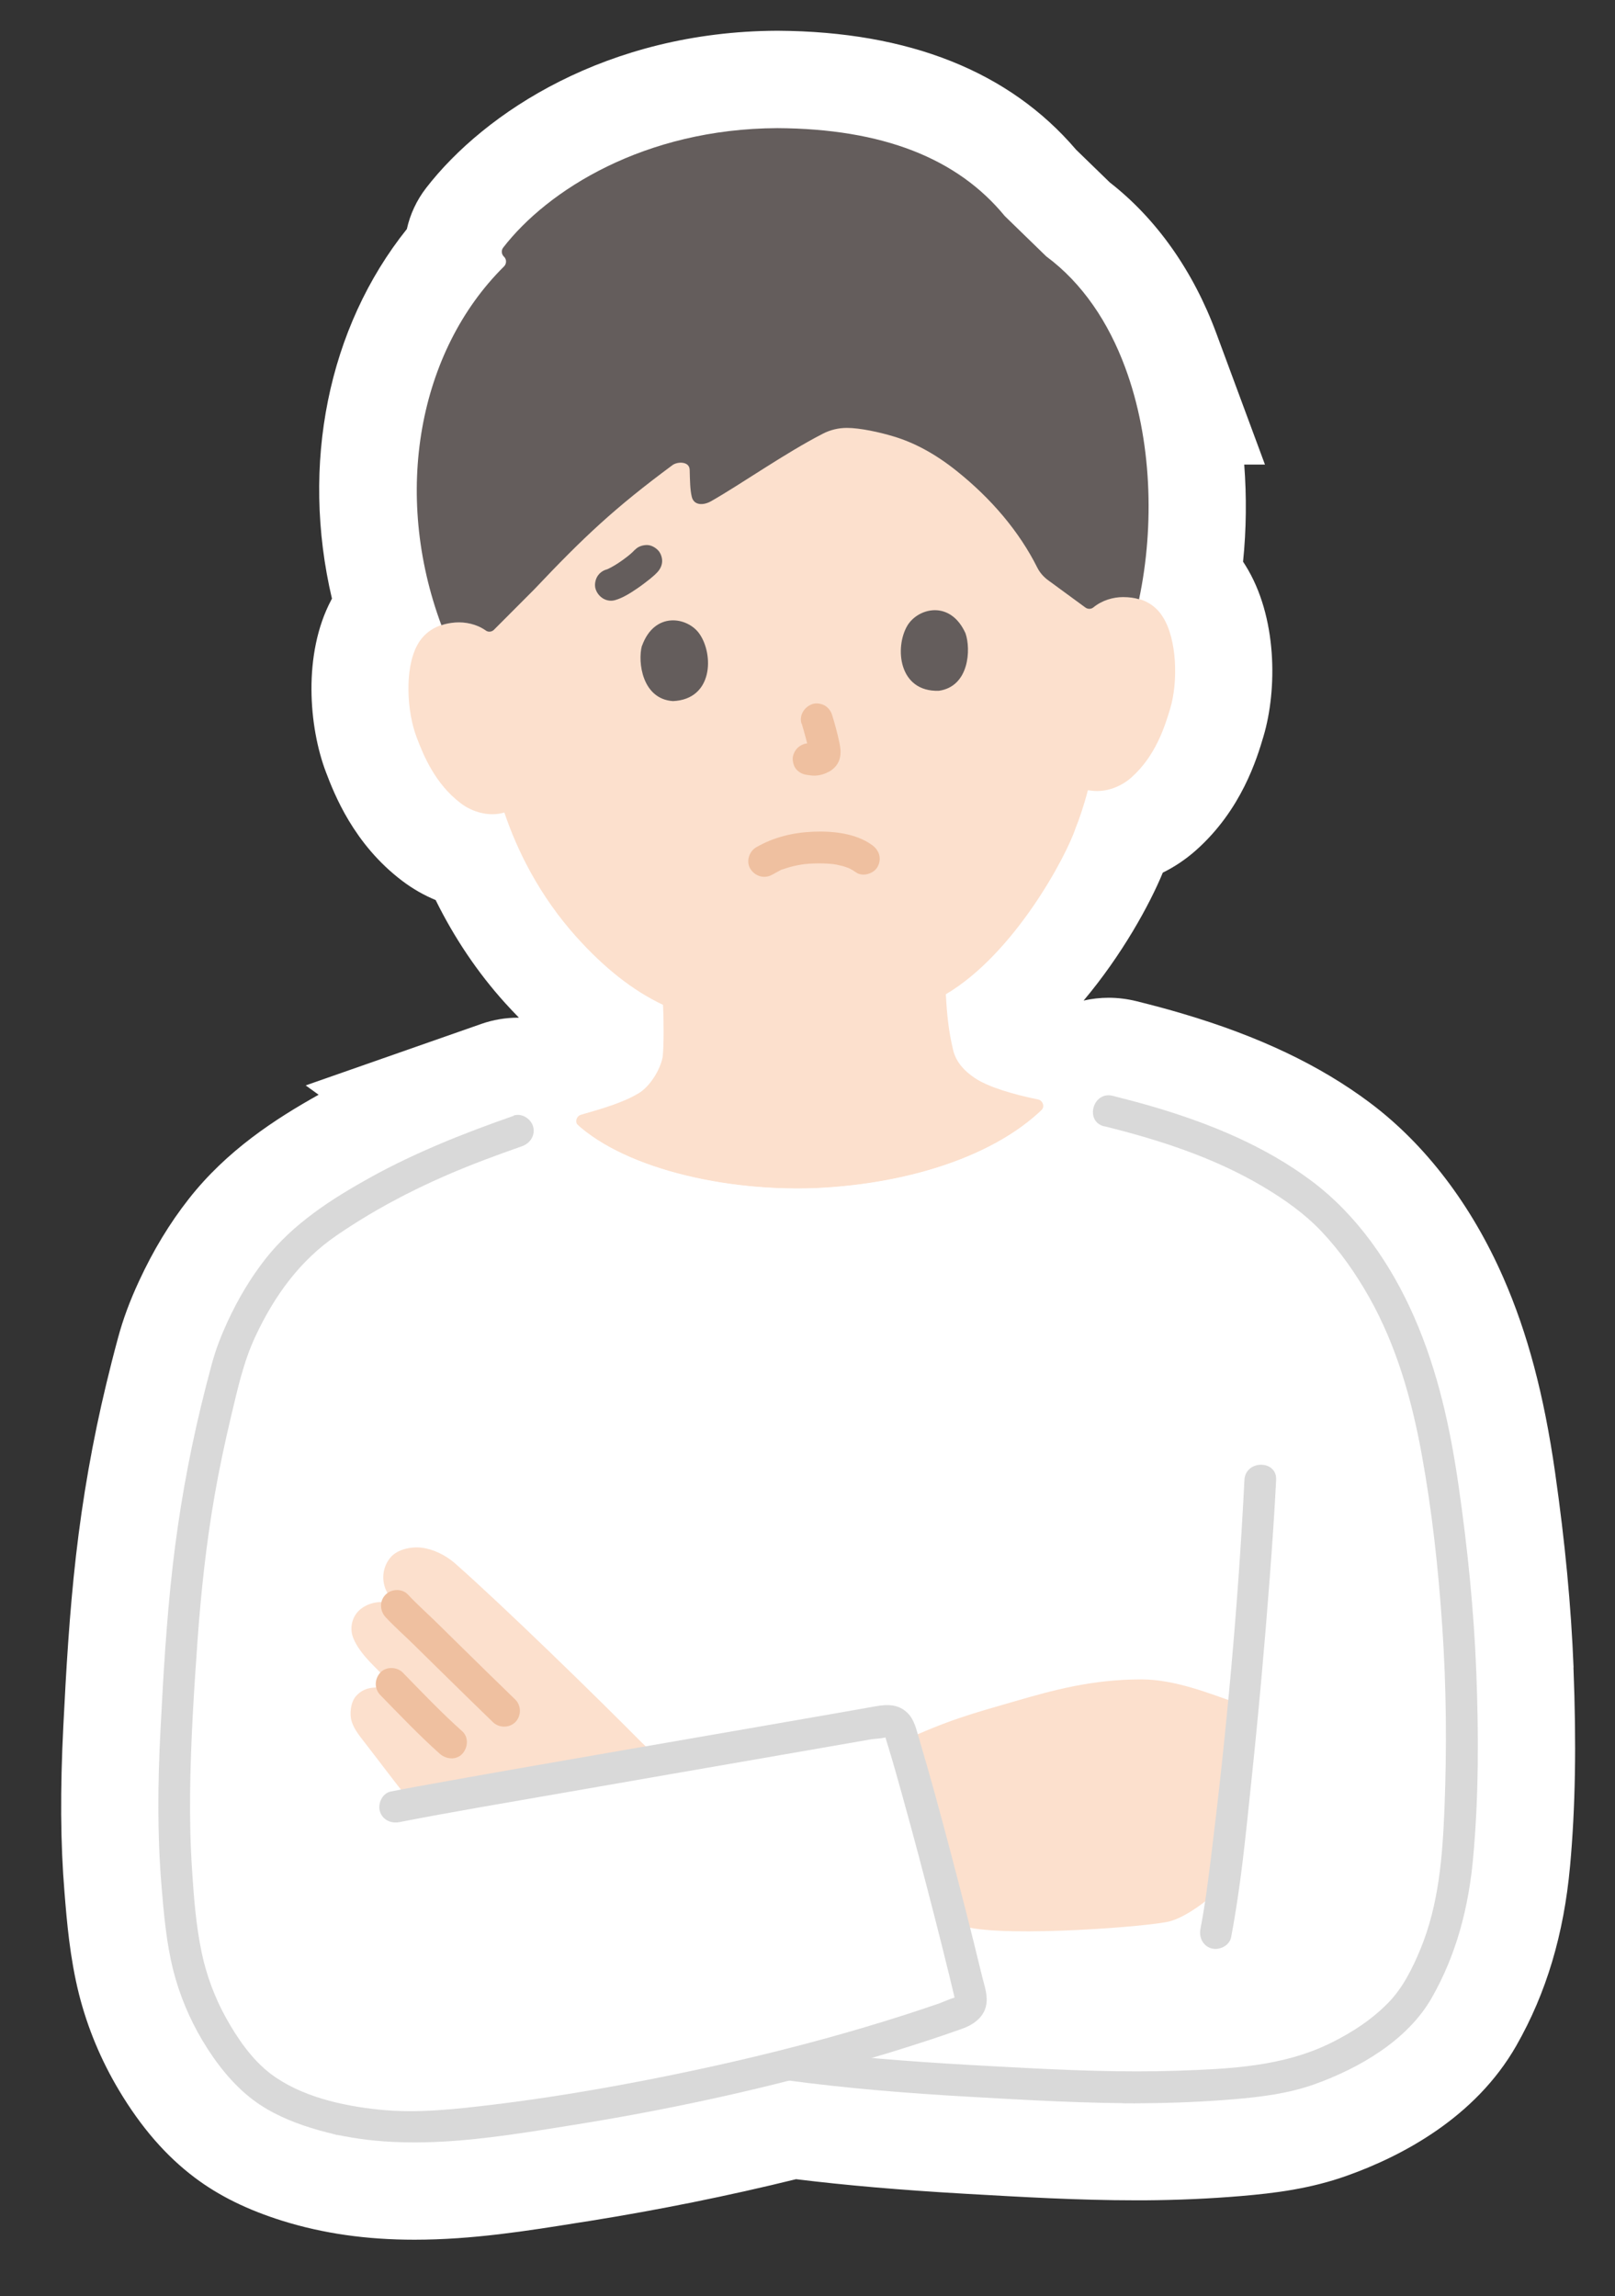
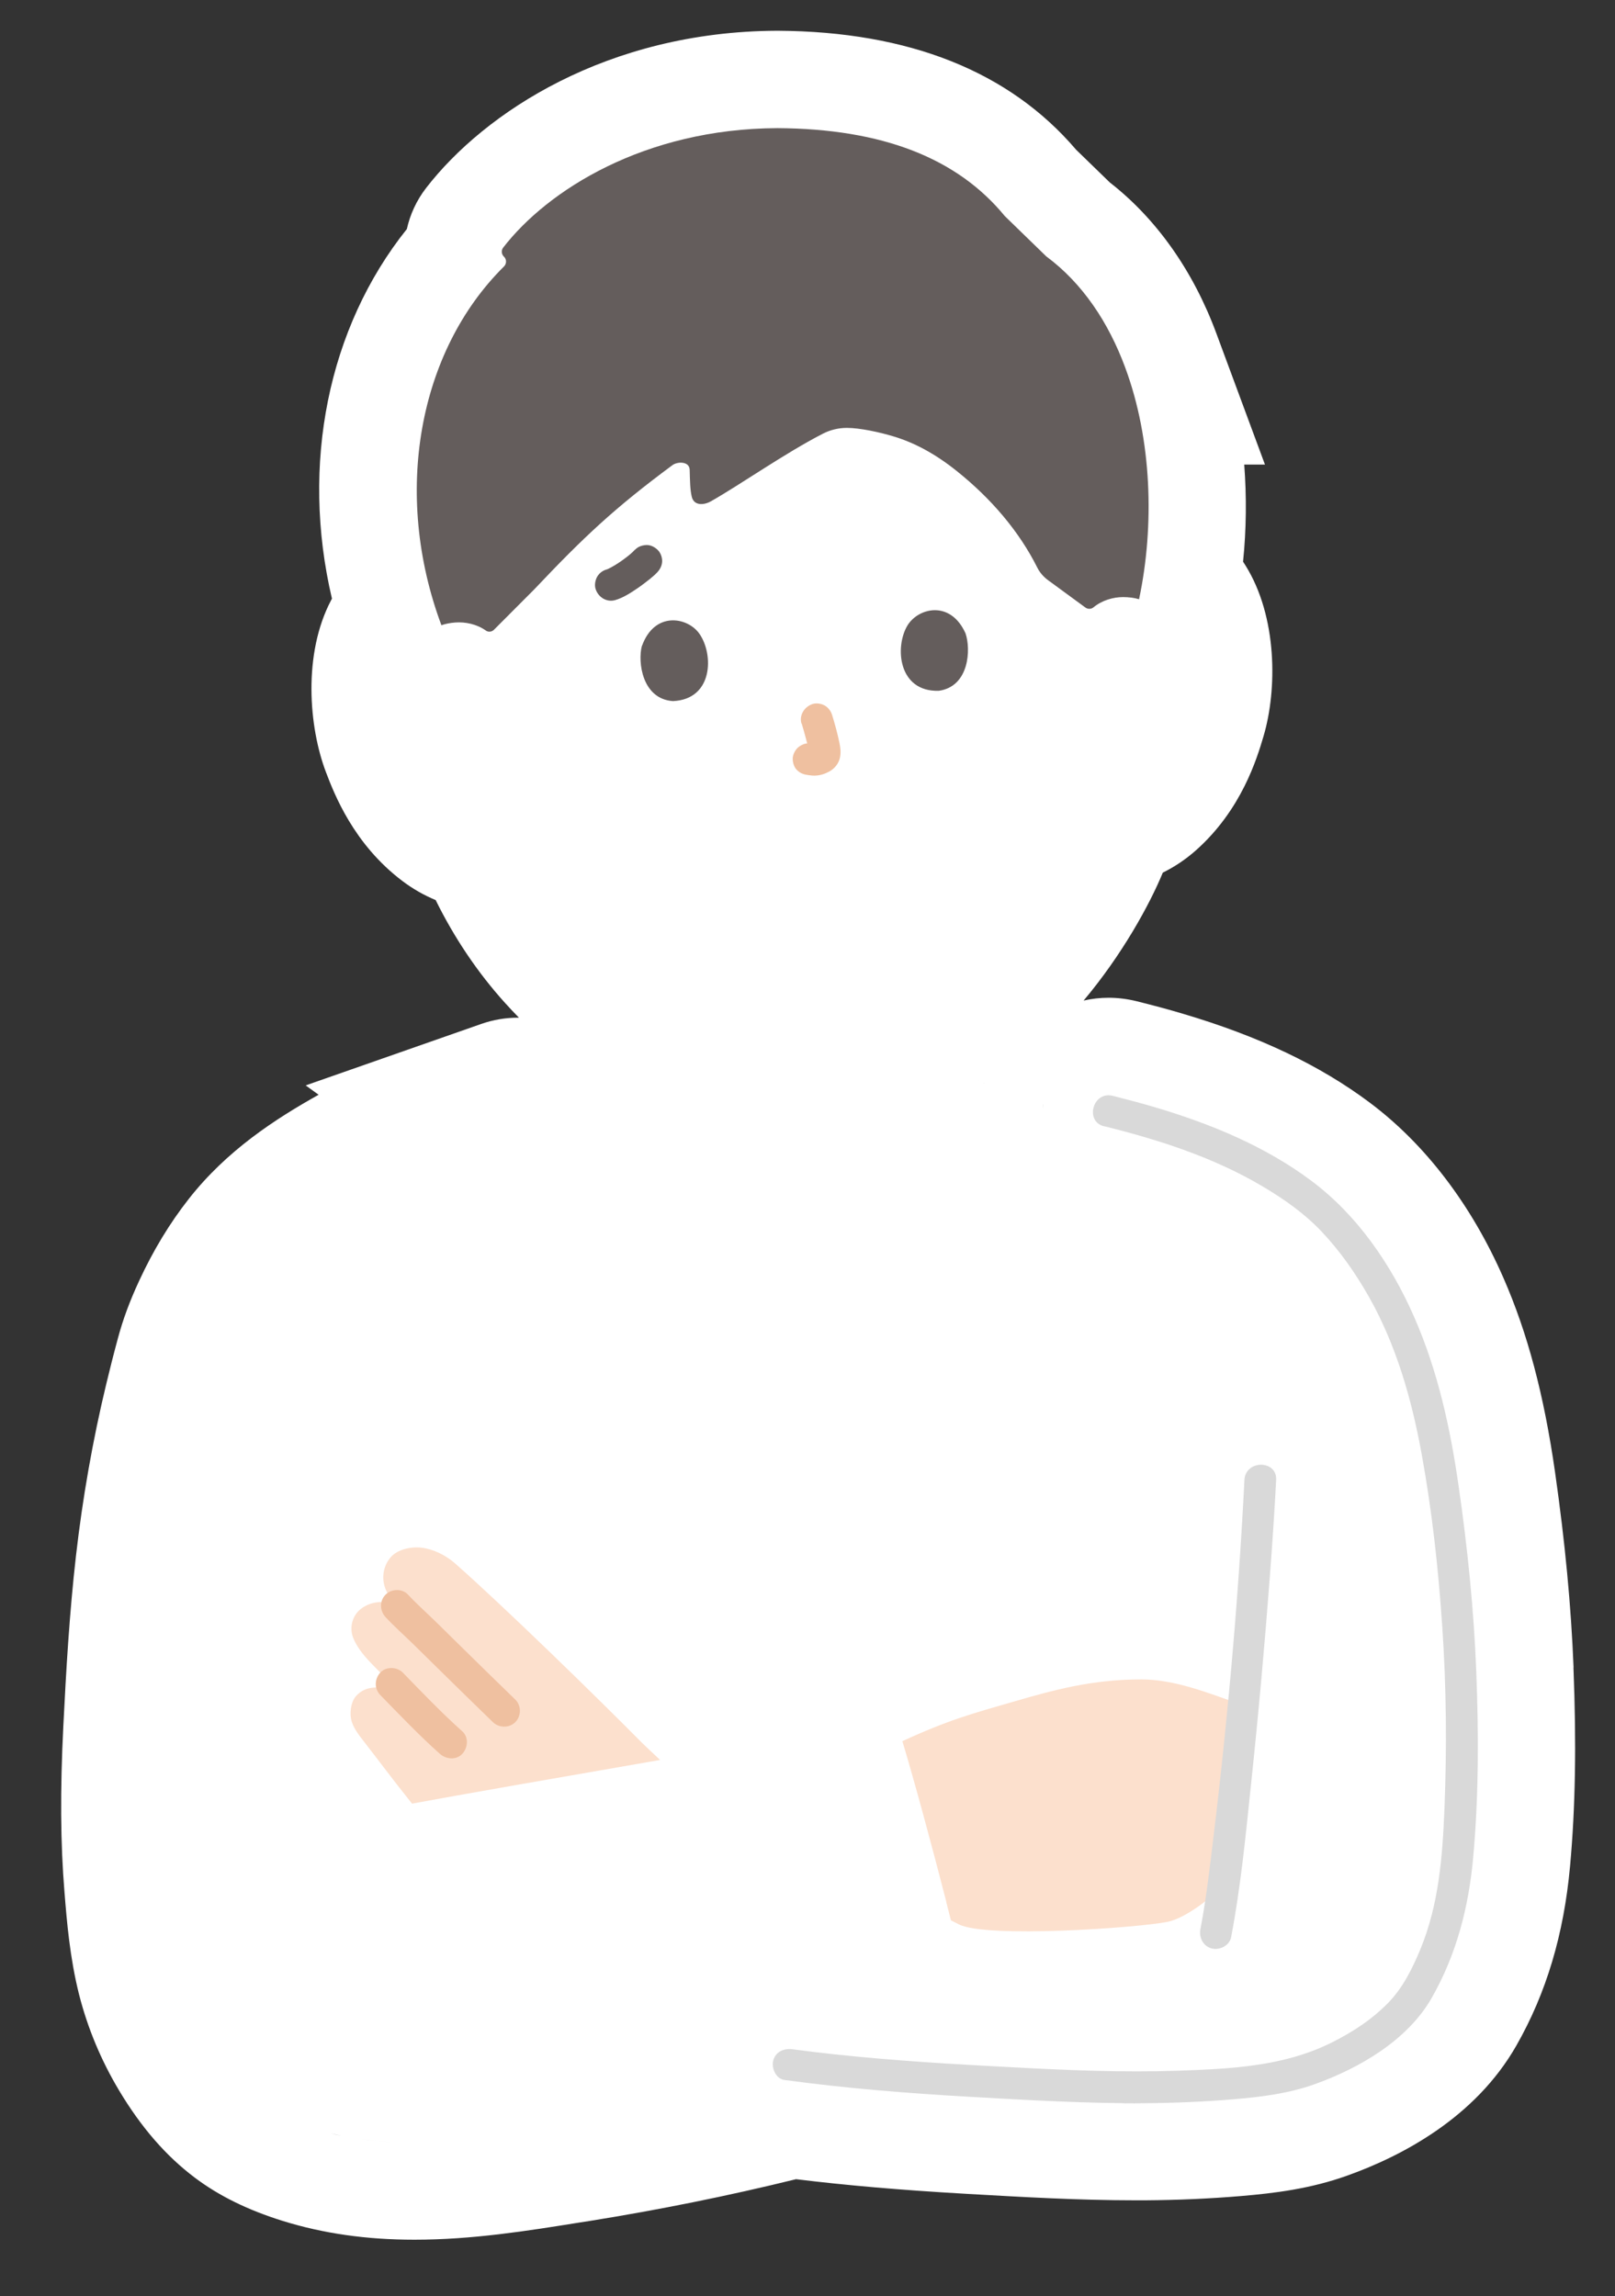
<svg xmlns="http://www.w3.org/2000/svg" id="_レイヤー_2" data-name="レイヤー 2" viewBox="0 0 166 236">
  <rect x="0" y="0" width="166" height="236" fill="#333333" stroke="none" />
  <defs>
    <style>
      .cls-1 {
        fill: none;
      }

      .cls-2 {
        fill: #d9d9d9;
      }

      .cls-3 {
        fill: #645d5c;
      }

      .cls-4 {
        fill: #efc0a0;
      }

      .cls-5 {
        fill: #fff;
      }

      .cls-6 {
        fill: #fce0cd;
      }
    </style>
  </defs>
  <g id="_レイヤー_1-2" data-name="レイヤー 1">
    <g>
-       <rect class="cls-1" width="166" height="236" />
      <g>
        <path class="cls-5" d="M161.74,171.38c-.25-6.28-.87-12.84-1.9-20.05-1.14-7.97-2.83-14.33-5.31-19.99-3.28-7.5-8.02-13.72-13.71-17.99-5.14-3.86-11.44-6.85-19.25-9.16-1.44-.43-3-.85-4.77-1.29-.94-.23-1.9-.35-2.85-.35-.88,0-1.74.1-2.57.29,3.96-4.71,6.79-9.87,8.14-13.15,1.22-.6,2.36-1.37,3.38-2.27,4.72-4.18,6.3-9.48,6.97-11.74,1.42-4.78,1.44-12.32-1.87-17.59-.08-.12-.15-.24-.23-.36.34-3.33.37-6.69.12-9.98h2.13l-4.99-13.47c-2.38-6.44-6.16-11.79-10.96-15.53l-3.46-3.36c-6.86-8.04-17.17-12.15-30.66-12.23h-.05s-.05,0-.05,0c-17.43.08-30.05,8.4-36.05,16.16-.99,1.28-1.65,2.73-1.98,4.22-8.11,10.14-10.94,24.2-7.7,37.99-.03.06-.06.11-.09.17-2.9,5.5-2.3,13.02-.52,17.68.84,2.2,2.82,7.37,7.85,11.17,1.06.8,2.21,1.46,3.42,1.96,1.9,3.86,4.31,7.45,7.12,10.56.48.53.96,1.04,1.44,1.53-.03,0-.06,0-.1,0-1.28,0-2.53.21-3.74.63l-18.08,6.33,1.33.96c-4.45,2.49-9.44,5.72-13.35,10.71-1.97,2.51-3.64,5.27-5.1,8.42-.97,2.09-1.66,3.96-2.18,5.9-.44,1.62-.84,3.21-1.2,4.71-1.39,5.77-2.43,11.7-3.11,17.64-.68,5.95-1.02,11.91-1.3,17.51-.33,6.58-.3,12.01.12,17.09.24,3,.55,6.72,1.49,10.47.88,3.47,2.27,6.8,4.12,9.89,2.28,3.81,4.83,6.74,7.78,8.96,2.48,1.87,5.43,3.32,9.01,4.44,4.18,1.3,8.62,1.94,13.57,1.94,5.94,0,11.56-.9,16.99-1.77l.97-.15c7.18-1.15,14.32-2.59,21.26-4.3,5.14.63,10.69,1.11,17.26,1.49l.34.02c5.62.32,11.43.66,17.29.66.32,0,.63,0,.95,0,3.38-.02,6.72-.17,9.92-.44,3.42-.29,7.11-.74,10.9-2.1,5.6-2,13.15-5.94,17.38-13.36,3.08-5.4,4.88-11.43,5.52-18.44.55-6.03.66-12.52.35-20.44ZM100.22,110.81c-.37-.25-.74-.54-1.08-.88.34.34.71.63,1.08.88.89.59,2.25,1.11,3.74,1.53-1.49-.42-2.85-.94-3.74-1.53ZM48.89,83.39s-.02-.01-.04-.01c.01,0,.02.01.04.01ZM48.18,83.07c-.06-.03-.11-.06-.17-.09.06.03.11.06.17.09ZM46.83,63.98h.02s-.03,0-.04,0c0,0,.02,0,.03,0ZM46.86,63.98s-.01,0-.02,0c.01,0,.02,0,.03,0,0,0-.01,0-.02,0ZM54.57,115.34s-.03-.05-.05-.07c.02.02.03.05.05.07ZM57.26,218.69c-.21.03-.41.06-.62.1.21-.03.41-.06.62-.1ZM55.28,219c-.23.04-.46.07-.69.1.23-.03.46-.07.69-.1ZM107.2,113.46c.07.22.02.47-.16.67t0,0c.18-.19.22-.45.16-.67ZM108.37,215.95c-1.03-.04-2.07-.1-3.1-.15,1.03.05,2.07.11,3.1.15ZM113.98,112.56s-.05,0-.08,0c.02,0,.03,0,.05,0,0,0,.02,0,.03,0ZM112.99,112.91s-.04.04-.07.06c.02-.02.04-.04.07-.06ZM113.43,112.65s-.03,0-.05.01c.01,0,.03,0,.05-.01ZM112.64,113.32s-.03.05-.04.07c.01-.02.02-.05.04-.07ZM112.75,216.1c-.91-.02-1.82-.06-2.73-.09.91.03,1.82.07,2.73.09ZM111.17,83.47c.11-.34.23-.7.34-1.08-.11.38-.23.74-.34,1.08ZM112.23,81.27c.18.02.37.04.56.03,0,0,0,0,0,0-.18,0-.37-.01-.55-.04ZM116.08,61.38c-.06,0-.12,0-.18-.01.06,0,.13,0,.19.01,0,0,0,0,0,0,0,0,0,0,0,0ZM115.4,61.35s0,0,0,0c.01,0,.02,0,.04,0,0,0-.02,0-.03,0ZM115.44,61.34c.09,0,.16.01.25.01.07,0,.14,0,.2.01-.15-.01-.3-.03-.46-.03h0ZM116.09,61.38c.2.02.4.06.58.09-.19-.04-.38-.07-.58-.1,0,0,0,0,0,0ZM114.76,80.88s-.1.04-.14.06c.05-.02.1-.04.14-.06ZM113.67,81.21s.08-.01.13-.02c-.04,0-.08.01-.13.02ZM115.5,80.5s.07-.04.1-.07c-.03.02-.07.05-.1.07ZM120.76,67.97c.08,1.29,0,2.61-.21,3.77.22-1.16.29-2.48.21-3.77s-.32-2.55-.74-3.59c.42,1.04.66,2.3.74,3.59ZM119.19,62.94c-.14-.17-.31-.35-.51-.52-.3-.26-.67-.5-1.13-.69.46.19.83.44,1.13.69.2.17.37.35.51.52ZM114.19,34.42c-.55-1.07-1.16-2.09-1.83-3.06.67.96,1.28,1.99,1.83,3.06ZM50.57,83.69s.05,0,.08,0c0,0-.01,0-.02,0-.02,0-.04,0-.06,0ZM49.65,83.59c.07.01.13.02.2.03-.07-.01-.13-.02-.2-.03ZM51.26,83.65c-.07,0-.14,0-.21.02.07,0,.14,0,.21-.02ZM54.2,114.96s-.05-.03-.07-.05c.02.02.05.03.07.05ZM53.76,114.71s-.02,0-.03-.01c.01,0,.02,0,.03.01ZM53.29,114.62s-.06,0-.1,0c.02,0,.03,0,.04,0,.02,0,.03,0,.05,0ZM53.34,219.29c-.24.03-.47.07-.71.1.24-.03.47-.07.71-.1ZM33.52,219.16c-.51-.13-1.01-.27-1.51-.42.5.16,1.01.29,1.51.42ZM38.65,220.04c-.51-.05-1.02-.11-1.52-.18.51.07,1.02.13,1.52.18ZM36.69,219.79c-.37-.06-.74-.12-1.11-.18.37.07.74.13,1.11.18ZM35.06,219.51c-.36-.07-.71-.15-1.07-.24.36.08.71.16,1.07.24ZM38.91,220.06c.43.04.86.07,1.28.09-.43-.02-.86-.05-1.28-.09ZM40.7,220.17c.36.02.72.03,1.07.03-.36,0-.72-.02-1.07-.03ZM42.29,220.21c.25,0,.51,0,.76,0-.15,0-.3,0-.45,0-.1,0-.2,0-.31,0ZM51.29,219.57c-.19.02-.38.05-.57.07.19-.02.38-.05.57-.07ZM48.82,219.87c-.1.01-.21.02-.31.03.1-.01.21-.02.31-.03ZM46.92,220.04c-.21.02-.42.03-.63.04.21-.01.42-.03.63-.04ZM45.01,220.15c-.23.01-.47.02-.7.03.23,0,.47-.02.7-.03ZM103.99,215.74c-1.45-.08-2.89-.16-4.33-.24,1.44.08,2.89.17,4.33.24ZM116.71,216.15c-.72,0-1.43-.02-2.15-.03,1.01.01,2.02.03,3.03.03-.3,0-.59,0-.88,0ZM151.74,171.77c-.06-1.59-.15-3.18-.26-4.77.11,1.59.2,3.18.26,4.77.12,3.18.19,6.38.15,9.57.04-3.2-.03-6.4-.15-9.57Z" />
        <g>
-           <path class="cls-6" d="M112.21,61.22c-.05.53.5.9.97.66.73-.37,1.53-.54,2.25-.54,2.5,0,3.62,1.3,4.1,2.08,1.46,2.31,1.57,6.68.75,9.41-.58,1.94-1.53,4.9-4.01,7.1-1.02.9-2.55,1.53-4.05,1.34,0,0-.14-.02-.4-.05-.41,1.58-.94,3.12-1.26,3.88-.93,2.85-6.26,12.91-13.34,17.09.11,2.08.28,3.75.72,5.61.28,1.39,1.28,2.35,2.27,3.01,1.42.95,4.06,1.7,6.47,2.19.54.11.73.77.33,1.15-.13.13-.25.24-.32.3-5.22,4.71-13.98,7.32-23.02,7.69-9.37.33-19.27-2.08-24.21-6.41-.4-.35-.25-1.01.27-1.16,2.06-.59,4.32-1.23,5.94-2.22,1.08-.65,2.17-2.31,2.44-3.7.14-1.12.11-4.15.04-5.37-3.15-1.49-6.05-3.82-8.85-6.92-3.86-4.28-6.15-8.96-7.46-12.85-1.57.47-3.3-.05-4.47-.94-2.64-2-3.82-4.88-4.54-6.77-1.02-2.66-1.25-7.02.03-9.44.43-.81,1.44-2.2,3.93-2.39.76-.06,1.62.06,2.41.42.47.21,1-.12.96-.64-.48-5.75-.28-27.78,31.22-27.78s31.35,19.54,30.81,25.23h0Z" />
          <path class="cls-3" d="M115.65,37.76c-1.71-4.61-4.37-8.64-8.11-11.41l-4.26-4.14c-4.88-5.95-12.57-8.98-23.38-9.04-13.68.06-23.63,6.39-28.18,12.28-.22.28-.18.69.08.93h0c.29.28.28.73,0,1.01-8.79,8.7-11.48,23.32-6.43,36.87.41-.14.89-.24,1.44-.28,1-.07,2.17.15,3.13.83.25.18.6.14.82-.07l4.15-4.16c5.12-5.41,8.24-8.35,14.22-12.78.49-.36,1.74-.42,1.76.5.03,1.13.04,2.02.21,2.74.21.93,1.2.92,1.98.48,3.05-1.73,7.58-4.93,11.51-6.95.76-.39,1.6-.59,2.46-.59,1.32,0,3.33.43,4.81.88,2.06.62,4.2,1.73,6.44,3.52,3.6,2.87,6.47,6.26,8.32,9.96.26.52.66.97,1.13,1.31,1.07.78,2.95,2.16,3.81,2.79.24.18.58.18.81,0,.91-.75,2.06-1.07,3.07-1.07.63,0,1.17.08,1.64.22,1.6-7.56,1.32-16.42-1.42-23.8h0Z" />
-           <path class="cls-4" d="M79.37,89.91c.22-.13.44-.25.67-.37.08-.04.33-.21.41-.19-.22.09-.27.11-.16.07.05-.02.1-.04.15-.06.09-.03.18-.06.26-.09.44-.15.88-.26,1.34-.35.15-.03.3-.05.46-.08-.24.04.05,0,.15-.02.34-.04.68-.06,1.01-.07.61-.02,1.23-.01,1.84.05.14.01.33.05.08,0,.14.02.27.04.41.07.2.04.41.09.61.14.19.05.38.12.57.19.28.1.01-.05-.08-.04.04,0,.2.09.24.11.23.11.44.24.65.39.69.5,1.85.14,2.23-.58.45-.84.16-1.7-.58-2.23-1.66-1.2-3.98-1.44-5.97-1.37-2.11.08-4.11.55-5.94,1.61-.74.43-1.06,1.49-.58,2.23.48.75,1.44,1.04,2.23.58h0Z" />
          <path class="cls-4" d="M82.4,74.36c.15.51.3,1.01.43,1.52.14.53.3,1.08.37,1.63l-.06-.43c.01.11.02.22,0,.33l.06-.43c-.01.07-.02.13-.05.2l.16-.39s-.04.08-.07.12l.25-.33s-.04.05-.07.07l.33-.25c-.09.07-.2.12-.3.17l.39-.16c-.13.05-.26.09-.39.11l.43-.06c-.14.02-.28.01-.42,0l.43.06c-.26-.04-.52-.08-.78-.11-.39-.04-.88.21-1.15.48-.28.28-.5.75-.48,1.15.02.42.16.86.48,1.15.34.31.7.43,1.15.48.02,0,.05,0,.07,0l-.43-.06c.32.04.65.12.98.11.54-.01,1.02-.16,1.49-.41.54-.29.98-.81,1.11-1.42.12-.53.06-1.02-.05-1.55-.2-.96-.46-1.91-.75-2.85-.12-.4-.39-.76-.75-.97-.35-.2-.86-.29-1.26-.16-.82.27-1.4,1.13-1.14,2.01h0Z" />
          <path class="cls-3" d="M65.98,66.37c-.45,1.68.03,5.48,3.19,5.69,4.15-.18,4.2-4.81,2.72-6.92-1.21-1.73-4.61-2.34-5.9,1.24Z" />
          <path class="cls-3" d="M99.24,65.09c.57,1.64.39,5.47-2.74,5.91-4.16.13-4.55-4.47-3.24-6.69,1.08-1.82,4.41-2.69,5.98.78h0Z" />
          <path class="cls-3" d="M65.27,56.49c-.28.31-.61.58-.94.83l.33-.25c-.75.58-1.56,1.16-2.44,1.53l.39-.16c-.08.04-.17.07-.26.09-.4.11-.77.39-.97.75-.2.35-.29.86-.16,1.26.27.84,1.13,1.39,2.01,1.14.8-.23,1.56-.72,2.24-1.18.46-.31.9-.65,1.33-.99.27-.22.54-.45.78-.71.29-.32.48-.71.48-1.15,0-.4-.18-.88-.48-1.15-.31-.29-.72-.5-1.15-.48-.42.02-.86.16-1.15.48h0Z" />
-           <path class="cls-5" d="M107.69,214.28c-1.89-.09-3.8-.19-5.78-.29-6.96-.37-14.25-.89-20.86-1.8-12.57,3.19-26.1,5.57-36.8,6.4-4.15.32-14.1-.57-18.61-5.23-4.03-4.15-6.07-9.3-6.71-13.54-1.32-8.83-1.09-16.23-.79-22.12.75-14.67,1.53-23.9,5.66-38.73,2.41-5.93,5.17-10.07,9.74-13.23,6.05-4.17,12.42-7.23,24.78-11.2,4.38,5.07,15.19,7.94,25.37,7.58,10.01-.42,19.67-3.57,24.56-9.27,7.51,1.63,15.23,3.51,21.9,7.39,2.77,1.62,5.08,3.19,7.25,5.6,2.06,2.28,3.8,4.84,5.24,7.55,4.37,8.27,5.56,17.55,6.6,26.74,1.03,9.04,1.23,18.18.79,27.27-.34,7.09-1.21,11.59-4.27,17.06-2.49,4.46-9.82,8.67-16.23,9.37-7.95.87-14.69.77-21.85.44h0Z" />
          <path class="cls-6" d="M97.27,195.48c-1.52-5.91-3.32-12.56-4.52-16.52,4.74-2.18,7.09-2.81,11.66-4.13,3.75-1.08,7.76-2.22,12.92-2.22,3.44,0,7.11,1.49,9.66,2.38l.77.27c-.65,6.97-1.39,13.76-2.05,18.61l-.76.68s-2.86,2.58-4.99,2.99c-3.13.61-18.55,1.69-21.4.25,0,0-.31-.16-.82-.42-.16-.62-.32-1.25-.48-1.89h0Z" />
          <path class="cls-6" d="M36.6,168.96c-.09-.17-.18-.33-.25-.51-.47-1.06-.15-2.13.4-2.76.54-.62,1.68-1.2,2.98-.98,0,0,.38.04.83.09-.34-.4-.63-.81-.84-1.26-.61-1.3-.31-2.66.48-3.53.68-.75,2-1.06,3.1-.94,1.17.13,2.47.73,3.5,1.64,5.09,4.5,14.45,13.63,19.17,18.4,0,0,.91.88,1.88,1.78-10.22,1.77-20.64,3.59-25.5,4.49l-.48-.61c-1.51-1.88-2.78-3.61-4.4-5.69-.51-.66-1.05-1.32-1.31-2.11s-.12-2.03.44-2.65c1.04-1.16,2.41-.95,4.25-.62-.75-.77-1.5-1.54-2.26-2.3-.8-.8-1.51-1.58-1.99-2.44h0Z" />
          <path class="cls-4" d="M39.63,166.21c.9.97,1.89,1.84,2.83,2.76.83.82,1.67,1.64,2.5,2.46,1.89,1.86,3.79,3.72,5.7,5.57.63.61,1.68.63,2.31,0,.62-.62.63-1.69,0-2.31-1.91-1.85-3.81-3.71-5.7-5.57-.81-.8-1.63-1.6-2.44-2.4-.96-.94-1.98-1.84-2.89-2.82-.6-.65-1.7-.61-2.31,0-.64.64-.6,1.66,0,2.31h0Z" />
          <path class="cls-4" d="M39.09,174.22c2,2.05,3.98,4.13,6.12,6.04.64.57,1.69.67,2.31,0,.57-.62.68-1.7,0-2.31-2.14-1.91-4.12-3.99-6.12-6.04-.6-.61-1.72-.64-2.31,0-.6.66-.64,1.65,0,2.31h0Z" />
          <path class="cls-2" d="M127.91,152.11c-.65,12.99-1.85,26.01-3.45,38.92-.3,2.4-.58,4.67-1.07,7.22-.17.86.24,1.76,1.14,2.01.8.22,1.84-.27,2.01-1.14,1.01-5.28,1.52-10.68,2.08-16.02.74-7,1.37-14.01,1.9-21.03.25-3.31.48-6.63.65-9.95.11-2.1-3.16-2.09-3.26,0h0Z" />
-           <path class="cls-2" d="M52.81,114.68c-5.04,1.76-10.05,3.74-14.73,6.33-4,2.22-7.96,4.76-10.81,8.4-1.56,1.99-2.83,4.16-3.89,6.45-.65,1.41-1.19,2.8-1.6,4.3-.4,1.48-.78,2.96-1.14,4.45-1.3,5.42-2.27,10.9-2.9,16.44-.64,5.61-.96,11.25-1.25,16.88-.27,5.26-.33,10.52.1,15.77.24,2.94.5,5.96,1.22,8.82.64,2.52,1.67,4.98,3,7.21,1.37,2.29,3.08,4.5,5.22,6.11,1.77,1.33,3.87,2.23,5.97,2.88,8.8,2.74,18.08,1.1,26.97-.32,11-1.76,21.93-4.21,32.59-7.47,2.45-.75,4.88-1.54,7.3-2.4,1.41-.5,2.6-1.44,2.56-3.09-.02-.82-.33-1.69-.52-2.49-.99-4.11-2.04-8.21-3.12-12.3-1.05-3.98-2.12-7.96-3.3-11.91-.28-.92-.48-1.97-1.19-2.67-.92-.92-2.07-.91-3.26-.7-1.29.23-2.58.45-3.86.68-7.6,1.33-15.2,2.64-22.81,3.96-6.86,1.19-13.73,2.38-20.59,3.63-.86.16-1.73.32-2.59.49s-1.36,1.2-1.14,2.01c.25.9,1.14,1.31,2.01,1.14,5.43-1.06,10.88-1.97,16.33-2.92,7.71-1.35,15.42-2.68,23.13-4.02,3.03-.53,6.05-1.05,9.08-1.58.28-.05,1.46-.08,1.63-.29-.02.02-.07-.06-.24-.08-.1-.01-.02-.28-.06-.1-.01.07.06.19.08.26.11.36.22.72.33,1.07.51,1.69.99,3.39,1.46,5.09,1.17,4.2,2.28,8.42,3.36,12.65.48,1.87.95,3.75,1.41,5.63.18.73.35,1.47.53,2.2,0,.02.08.47.11.47-.07-.01.02-.39.07-.35-.11-.09-1.51.53-1.69.59-9.96,3.43-20.25,5.98-30.59,7.98-5.05.97-10.12,1.81-15.23,2.43-3.93.47-7.84.93-11.79.52-3.77-.39-8.02-1.33-11.12-3.66-1.95-1.47-3.46-3.68-4.63-5.79-1.15-2.08-1.98-4.31-2.48-6.64-.58-2.75-.81-5.61-.99-8.41-.18-2.68-.24-5.37-.21-8.06.06-5.2.39-10.41.76-15.6.36-5.04.9-10.06,1.77-15.03.47-2.69,1.04-5.36,1.67-8.02.67-2.8,1.28-5.63,2.5-8.24,1.94-4.15,4.55-7.8,8.37-10.41,3.59-2.46,7.42-4.51,11.41-6.23,2.5-1.08,5.07-2.03,7.64-2.93.83-.29,1.38-1.12,1.14-2.01-.22-.81-1.17-1.43-2.01-1.14h0Z" />
          <path class="cls-2" d="M113.52,115.76c5.67,1.41,11.26,3.21,16.31,6.21,2.2,1.31,4.26,2.76,6.02,4.62,1.91,2.02,3.51,4.32,4.88,6.74,2.8,4.97,4.37,10.49,5.39,16.08,1.07,5.84,1.72,11.79,2.12,17.71.43,6.26.48,12.54.23,18.81-.2,4.91-.58,9.84-2.48,14.43-.82,1.97-1.79,3.94-3.29,5.48-1.67,1.72-3.7,3.04-5.83,4.1-4.93,2.46-10.38,2.7-15.79,2.89-5.66.19-11.33-.05-16.98-.35-6.13-.32-12.27-.68-18.37-1.34-1.41-.15-2.83-.32-4.24-.51-.87-.12-1.75.21-2.01,1.14-.21.76.26,1.89,1.14,2.01,6.32.86,12.67,1.37,19.04,1.73,5.97.34,11.96.69,17.94.66,3.05-.02,6.1-.15,9.14-.4,2.86-.24,5.66-.58,8.38-1.55,4.61-1.65,9.56-4.52,12.05-8.89,2.54-4.46,3.79-9.31,4.25-14.4.58-6.34.57-12.78.32-19.14-.25-6.36-.9-12.72-1.81-19.02-.85-5.96-2.14-11.86-4.57-17.4-2.35-5.37-5.83-10.46-10.55-13.99-4.76-3.57-10.41-5.89-16.08-7.57-1.44-.43-2.9-.81-4.36-1.18-2.04-.51-2.91,2.64-.87,3.14h0Z" />
        </g>
      </g>
    </g>
  </g>
</svg>